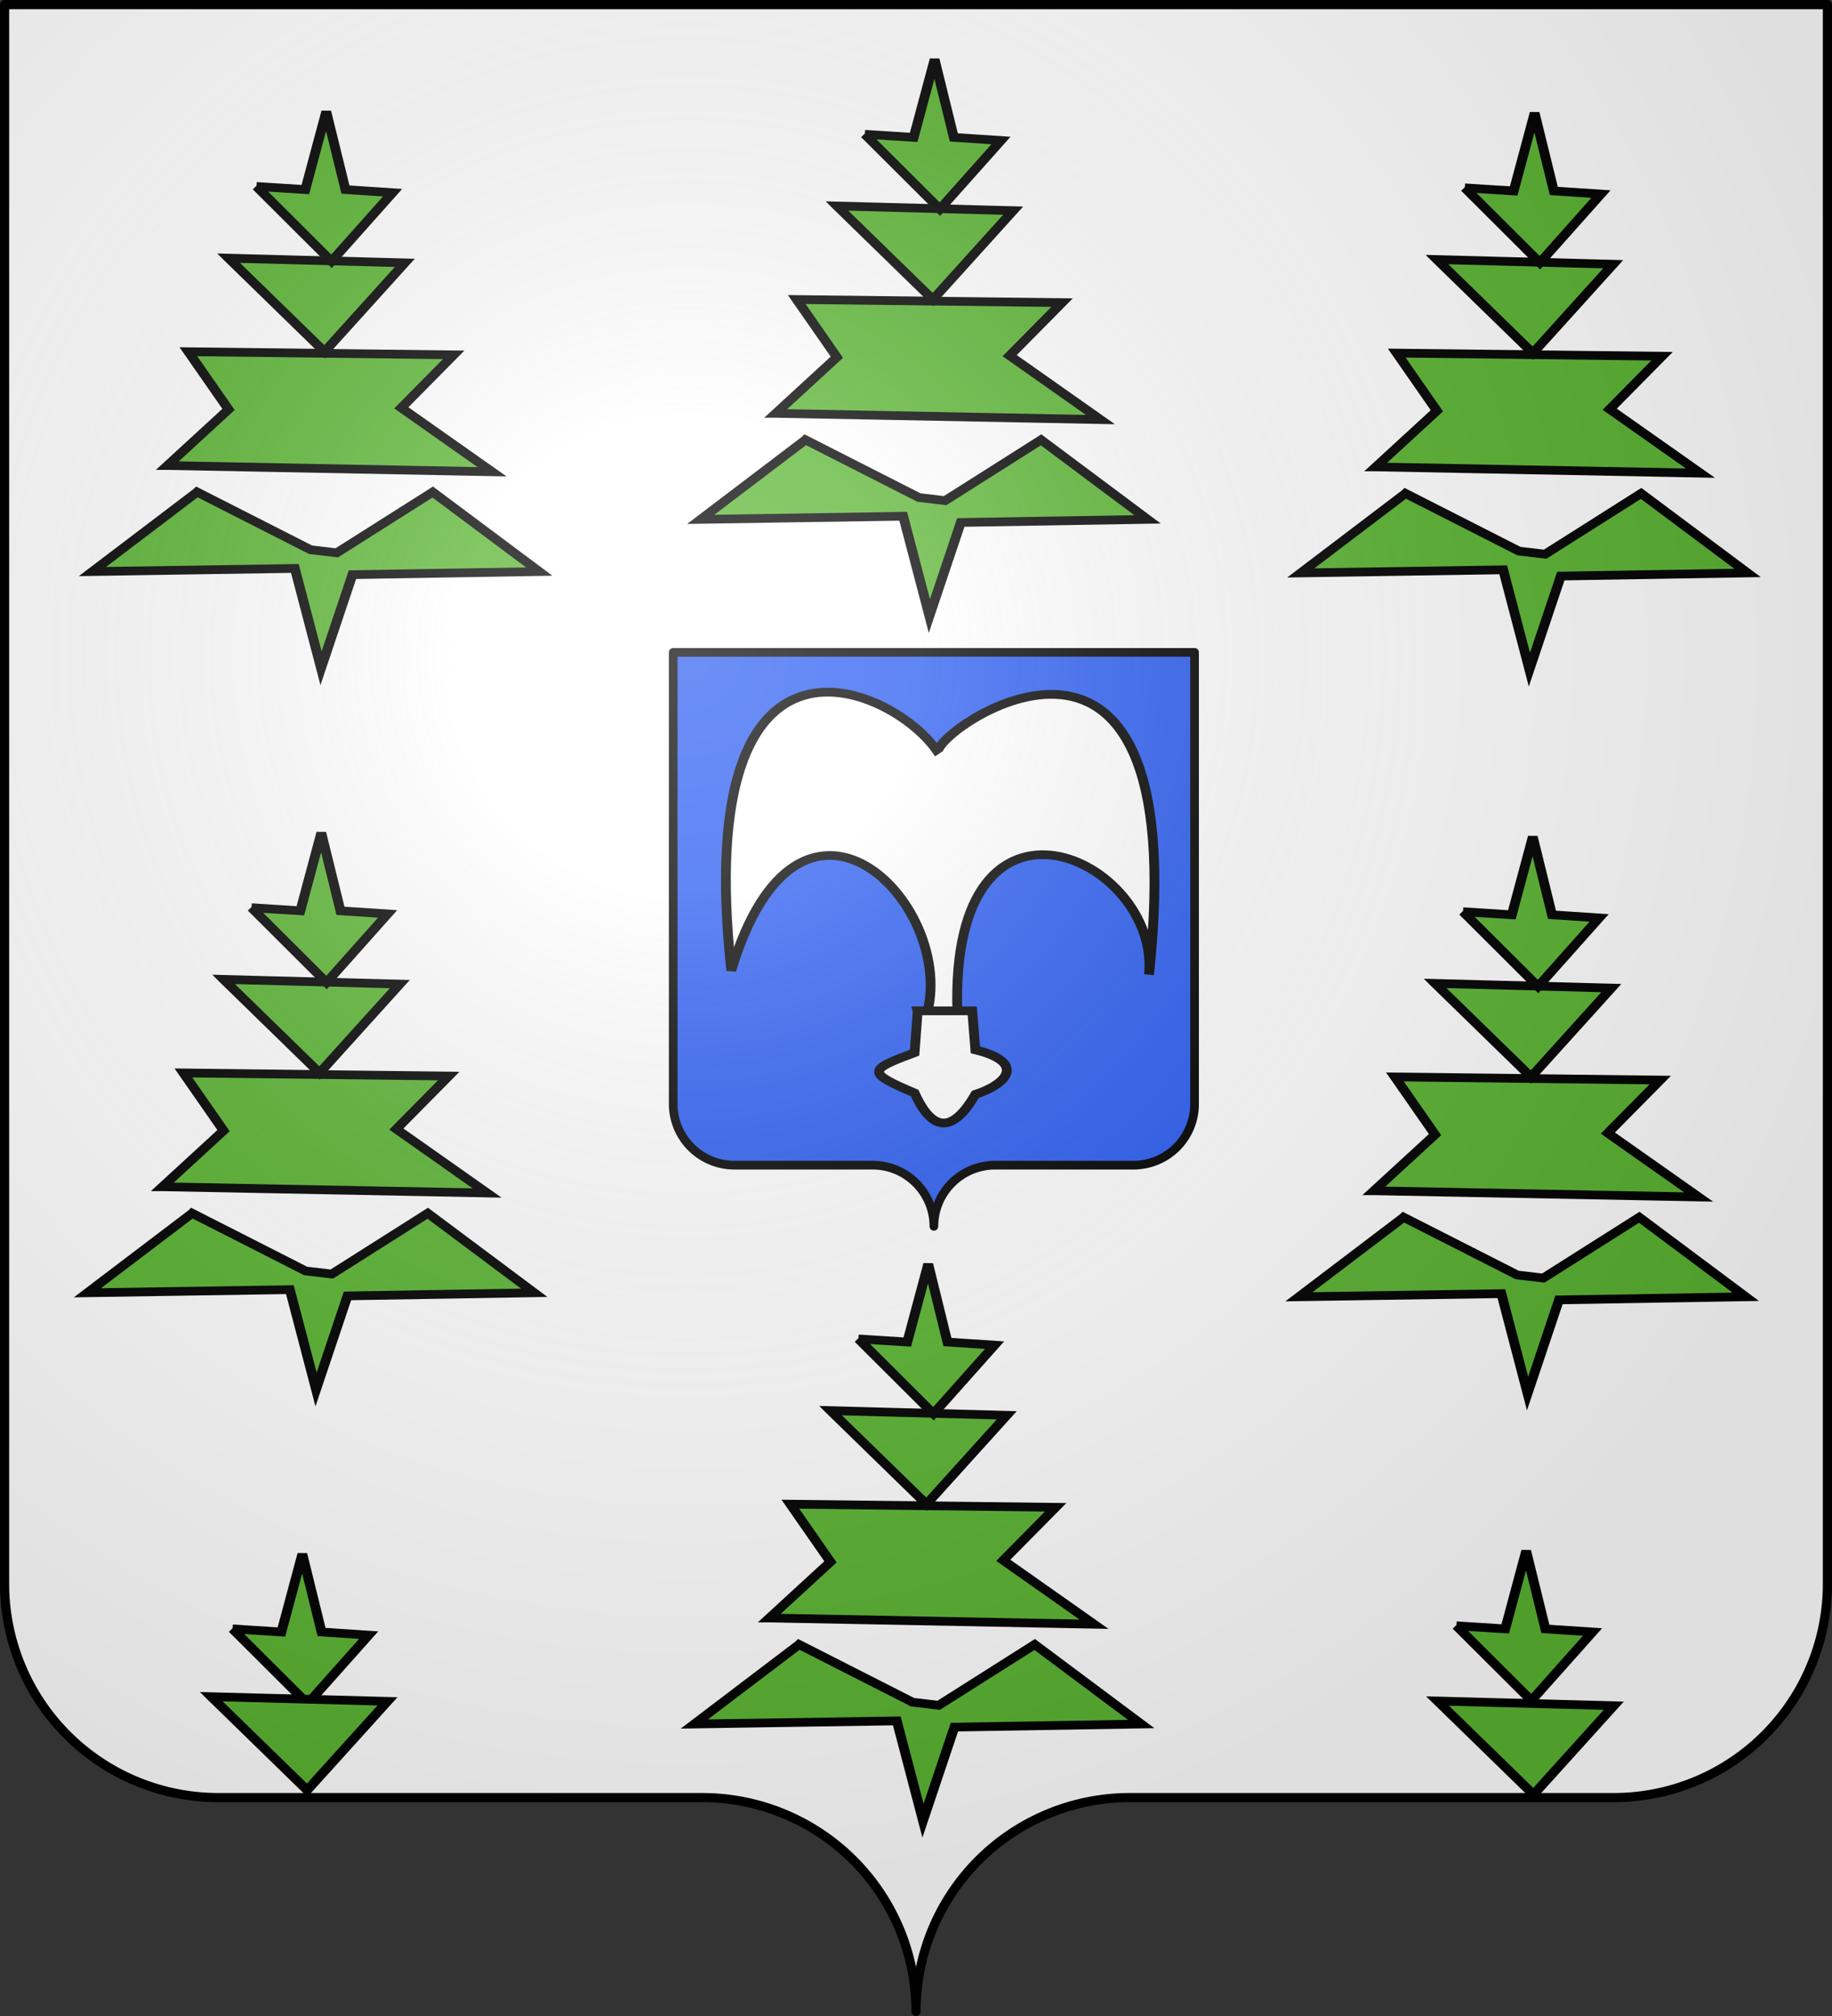
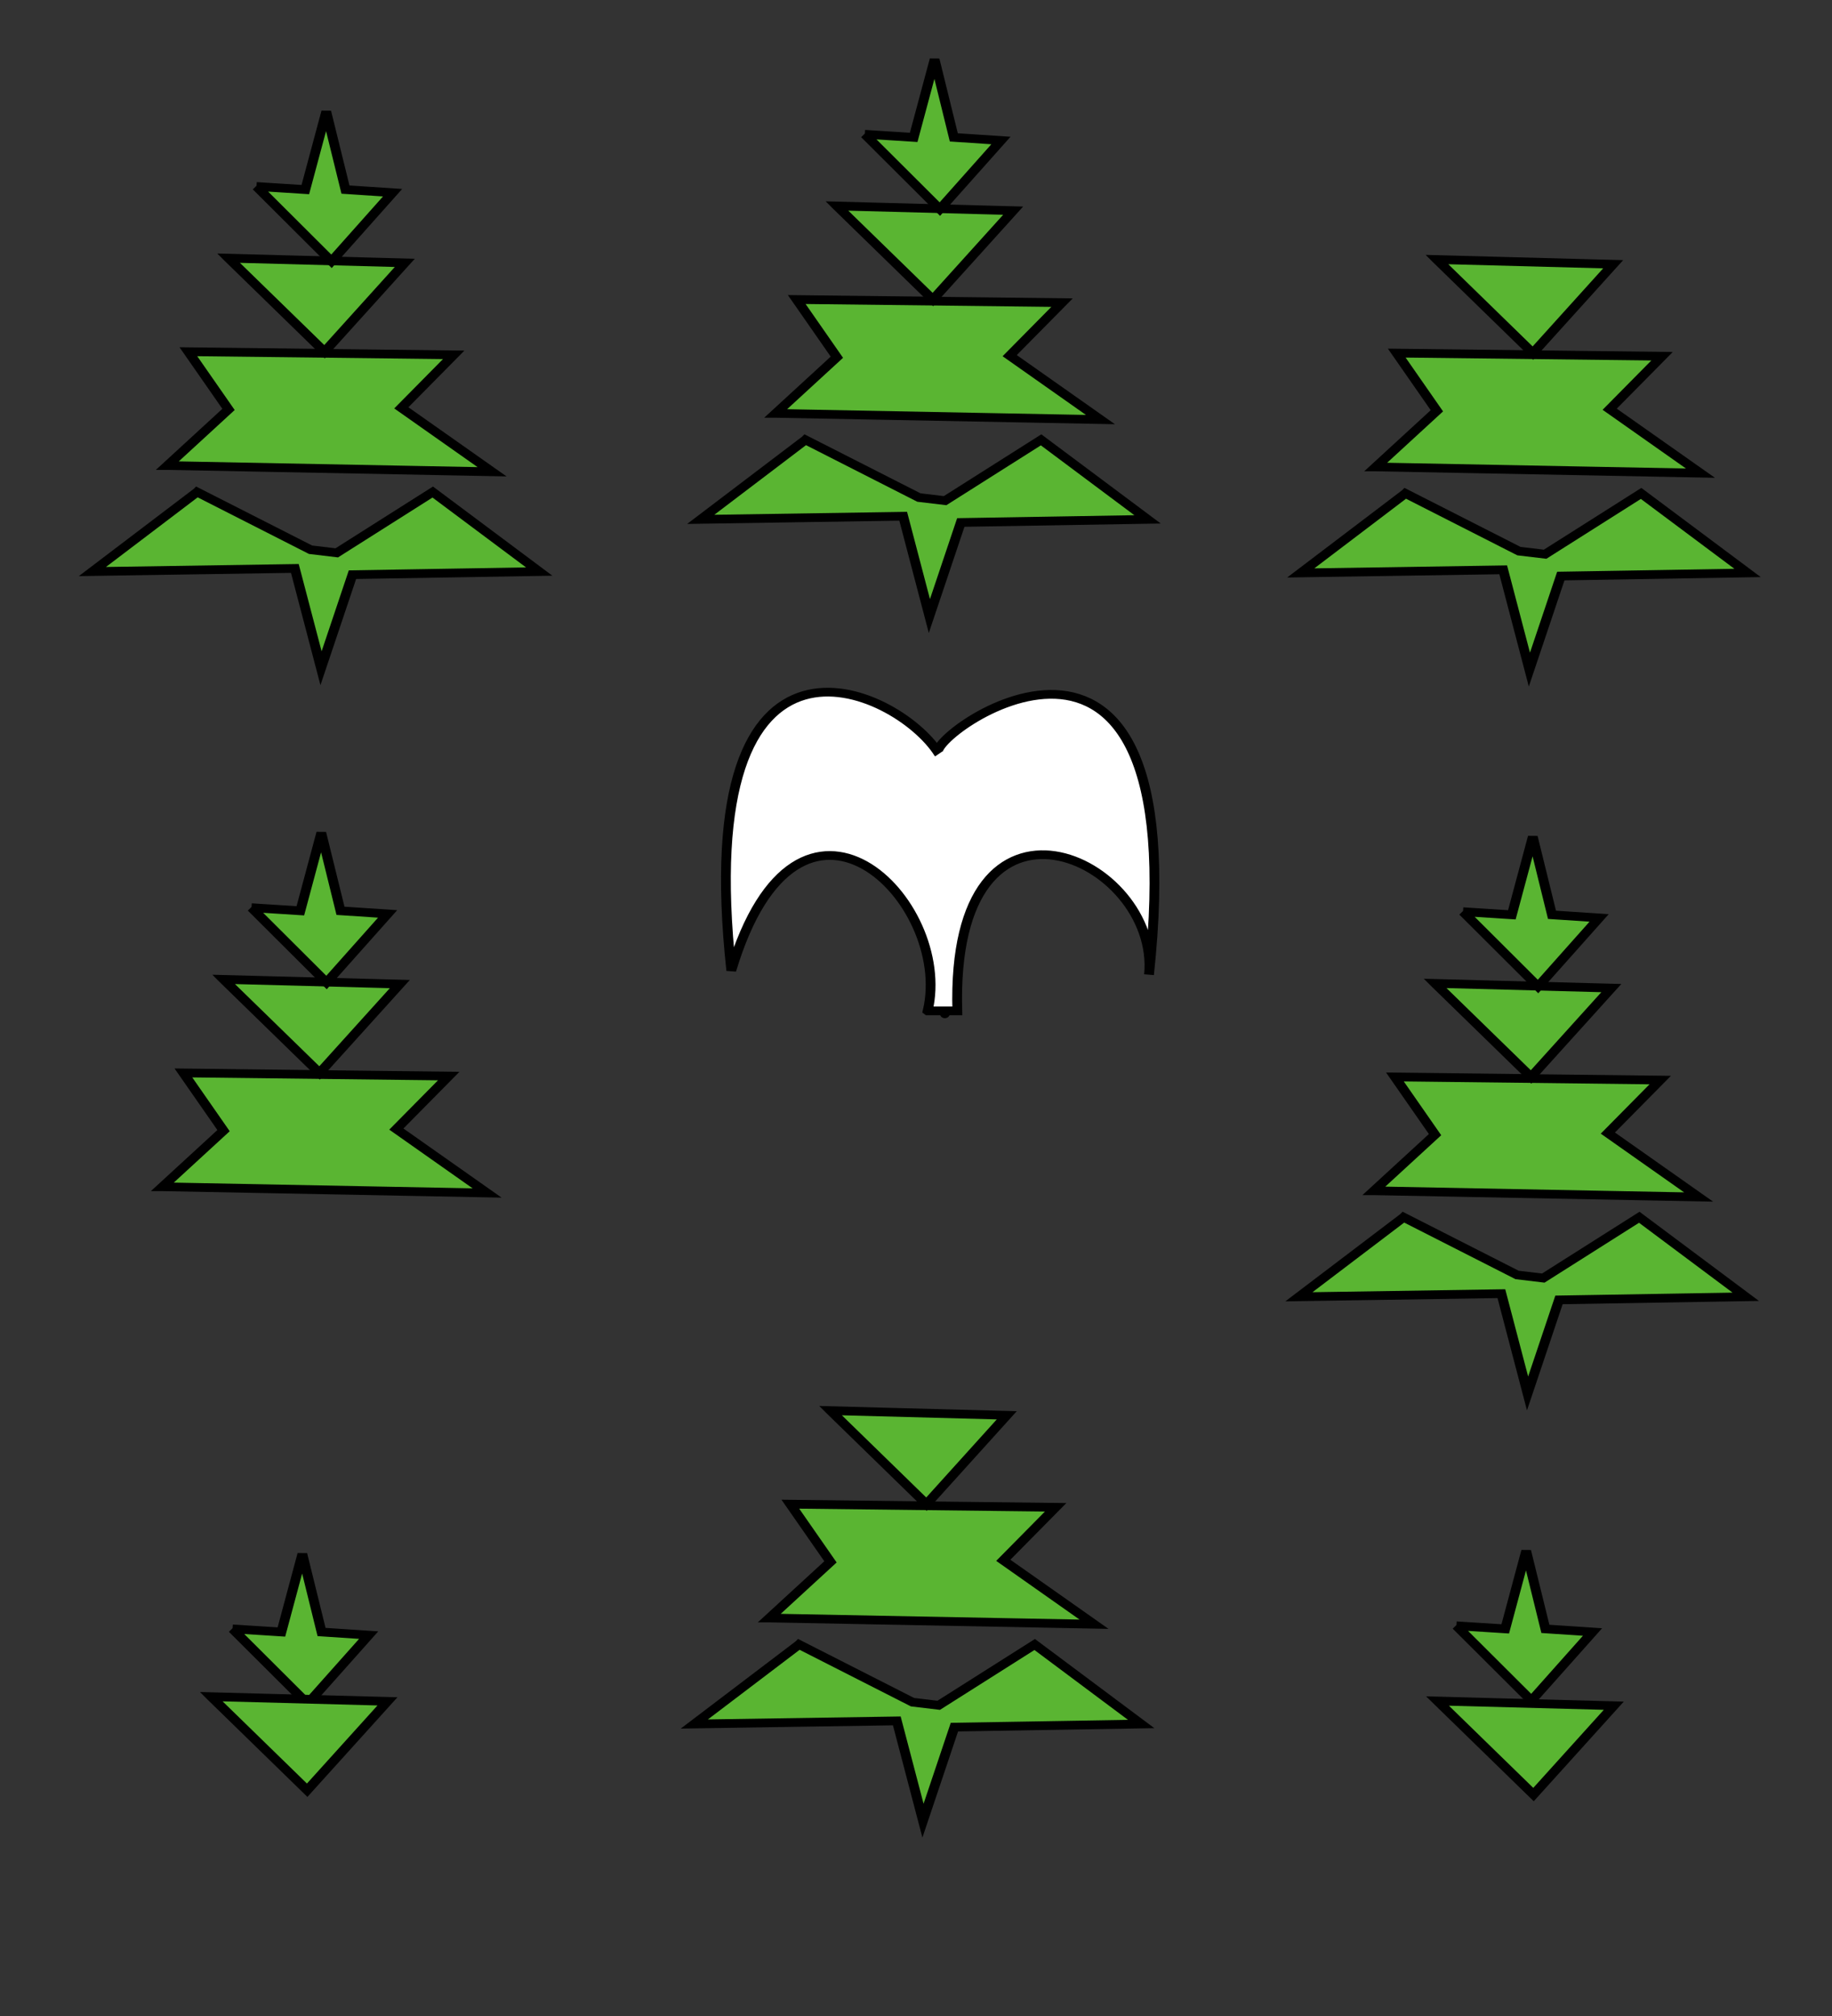
<svg xmlns="http://www.w3.org/2000/svg" xmlns:ns1="http://www.inkscape.org/namespaces/inkscape" xmlns:ns2="http://sodipodi.sourceforge.net/DTD/sodipodi-0.dtd" xmlns:xlink="http://www.w3.org/1999/xlink" width="600" height="660" viewBox="-300 -295 600 660" id="svg2" version="1.1" ns1:version="0.47 r22583" ns2:docname="Blason_Vide_Moderne_3D.svg">
  <rect x="-300" y="-295" width="600" height="660" fill="#333333" stroke="none" />
  <ns2:namedview pagecolor="#ffffff" bordercolor="#666666" borderopacity="1" objecttolerance="10" gridtolerance="10" guidetolerance="10" ns1:pageopacity="0" ns1:pageshadow="2" ns1:window-width="1440" ns1:window-height="820" id="namedview27" showgrid="false" ns1:zoom="0.61389725" ns1:cx="300" ns1:cy="330" ns1:window-x="-8" ns1:window-y="-8" ns1:window-maximized="1" ns1:current-layer="layer3" />
  <defs id="defs4">
    <ns1:perspective ns2:type="inkscape:persp3d" ns1:vp_x="0 : 330 : 1" ns1:vp_y="0 : 1000 : 0" ns1:vp_z="600 : 330 : 1" ns1:persp3d-origin="300 : 220 : 1" id="perspective35" />
    <radialGradient id="Gradient1" gradientUnits="userSpaceOnUse" cy="-80" cx="-75" r="405">
      <stop stop-color="#fff" stop-opacity=".31" offset="0" id="stop7" />
      <stop stop-color="#fff" stop-opacity=".25" offset=".19" id="stop9" />
      <stop stop-color="#6b6b6b" stop-opacity=".125" offset=".6" id="stop11" />
      <stop stop-opacity=".125" offset="1" id="stop13" />
    </radialGradient>
    <clipPath id="shield_cut">
-       <path id="shield" d="M-298.5,-293.5 h597 v517 a70,70 0 0,1 -70,70 h-158.5 a70,70 0 0,0 -70,70 70,70 0 0,0 -70,-70 h-158.5 a70,70 0 0,1 -70,-70z" style="stroke-linecap:round;stroke-linejoin:round" />
-     </clipPath>
+       </clipPath>
    <ns1:perspective id="perspective3193" ns1:persp3d-origin="0.5 : 0.33333333 : 1" ns1:vp_z="1 : 0.5 : 1" ns1:vp_y="0 : 1000 : 0" ns1:vp_x="0 : 0.5 : 1" ns2:type="inkscape:persp3d" />
  </defs>
  <g id="layer4" ns1:label="Fond écu" ns1:groupmode="layer" ns2:insensitive="true">
    <use xlink:href="#shield" id="use18" style="fill:#ffffff;fill-opacity:1" x="0" y="0" width="600" height="660" />
    <use height="660" width="600" y="0" x="0" id="use2926" style="fill:#2b5df2;fill-opacity:1;stroke:#000000;stroke-width:9.936;stroke-miterlimit:4;stroke-dasharray:none;display:inline" xlink:href="#shield" transform="matrix(0.286,0,0,0.286,5.859,2.516)" />
  </g>
  <g ns1:groupmode="layer" id="layer3" ns1:label="Meubles" ns2:insensitive="true">
    <g transform="matrix(3.023,0,0,3.023,-309.092,-1420.924)" id="g3003" />
    <g transform="matrix(3.202,0,0,2.859,348.415,-1368.59)" id="g3146">
      <g style="fill:#5ab532;fill-opacity:1" id="g3072" transform="translate(2.667,-8.516)">
        <path style="fill:#5ab532;fill-opacity:1;stroke:#000000;stroke-width:1px;stroke-linecap:butt;stroke-linejoin:miter;stroke-opacity:1" d="m -64.45,437.495 6.249,-6.427 -4.106,-6.606 27.137,0.357 -5.356,6.07 9.284,7.32 -33.207,-0.714 z" id="path3060" />
        <path style="fill:#5ab532;fill-opacity:1;stroke:#000000;stroke-width:1px;stroke-linecap:butt;stroke-linejoin:miter;stroke-opacity:1" d="m -58.202,413.75 9.819,10.712 8.213,-10.176 -18.032,-0.536 z" id="path3066" />
-         <path style="fill:#5ab532;fill-opacity:1;stroke:#000000;stroke-width:1px;stroke-linecap:butt;stroke-linejoin:miter;stroke-opacity:1" d="m -55.345,405.538 4.999,0.357 2.142,-8.927 1.964,8.927 4.82,0.357 -6.249,7.855 -7.677,-8.57 z" id="path3068" />
        <path style="fill:#5ab532;fill-opacity:1;stroke:#000000;stroke-width:1px;stroke-linecap:butt;stroke-linejoin:miter;stroke-opacity:1" d="m -61.415,440.53 -10.712,9.105 20.71,-0.357 2.678,11.426 3.214,-10.712 19.103,-0.357 -10.891,-9.105 -9.819,6.963 -2.678,-0.357 -11.605,-6.606 z" id="path3070" />
      </g>
      <g transform="translate(2.48,74.371)" id="g3078" style="fill:#5ab532;fill-opacity:1">
        <path id="path3080" d="m -64.45,437.495 6.249,-6.427 -4.106,-6.606 27.137,0.357 -5.356,6.07 9.284,7.32 -33.207,-0.714 z" style="fill:#5ab532;fill-opacity:1;stroke:#000000;stroke-width:1px;stroke-linecap:butt;stroke-linejoin:miter;stroke-opacity:1" />
        <path id="path3082" d="m -58.202,413.75 9.819,10.712 8.213,-10.176 -18.032,-0.536 z" style="fill:#5ab532;fill-opacity:1;stroke:#000000;stroke-width:1px;stroke-linecap:butt;stroke-linejoin:miter;stroke-opacity:1" />
        <path id="path3084" d="m -55.345,405.538 4.999,0.357 2.142,-8.927 1.964,8.927 4.82,0.357 -6.249,7.855 -7.677,-8.57 z" style="fill:#5ab532;fill-opacity:1;stroke:#000000;stroke-width:1px;stroke-linecap:butt;stroke-linejoin:miter;stroke-opacity:1" />
        <path id="path3086" d="m -61.415,440.53 -10.712,9.105 20.71,-0.357 2.678,11.426 3.214,-10.712 19.103,-0.357 -10.891,-9.105 -9.819,6.963 -2.678,-0.357 -11.605,-6.606 z" style="fill:#5ab532;fill-opacity:1;stroke:#000000;stroke-width:1px;stroke-linecap:butt;stroke-linejoin:miter;stroke-opacity:1" />
      </g>
      <g style="fill:#5ab532;fill-opacity:1" id="g3088" transform="translate(-58.998,119.264)">
        <g id="g3703" transform="translate(-0.36,4.028)">
          <path id="path3090" d="m -64.45,437.495 6.249,-6.427 -4.106,-6.606 27.137,0.357 -5.356,6.07 9.284,7.32 -33.207,-0.714 z" style="fill:#5ab532;fill-opacity:1;stroke:#000000;stroke-width:1px;stroke-linecap:butt;stroke-linejoin:miter;stroke-opacity:1" />
          <path id="path3092" d="m -58.202,413.75 9.819,10.712 8.213,-10.176 -18.032,-0.536 z" style="fill:#5ab532;fill-opacity:1;stroke:#000000;stroke-width:1px;stroke-linecap:butt;stroke-linejoin:miter;stroke-opacity:1" />
-           <path id="path3094" d="m -55.345,405.538 4.999,0.357 2.142,-8.927 1.964,8.927 4.82,0.357 -6.249,7.855 -7.677,-8.57 z" style="fill:#5ab532;fill-opacity:1;stroke:#000000;stroke-width:1px;stroke-linecap:butt;stroke-linejoin:miter;stroke-opacity:1" />
          <path id="path3096" d="m -61.415,440.53 -10.712,9.105 20.71,-0.357 2.678,11.426 3.214,-10.712 19.103,-0.357 -10.891,-9.105 -9.819,6.963 -2.678,-0.357 -11.605,-6.606 z" style="fill:#5ab532;fill-opacity:1;stroke:#000000;stroke-width:1px;stroke-linecap:butt;stroke-linejoin:miter;stroke-opacity:1" />
        </g>
        <g id="g3709" transform="translate(-7.631,0)">
          <path style="fill:#5ab532;fill-opacity:1;stroke:#000000;stroke-width:1px;stroke-linecap:butt;stroke-linejoin:miter;stroke-opacity:1" d="m -112.09,442.77 4.999,0.357 2.142,-8.927 1.964,8.927 4.82,0.357 -6.249,7.855 -7.677,-8.57 z" id="path3128" />
          <path style="fill:#5ab532;fill-opacity:1;stroke:#000000;stroke-width:1px;stroke-linecap:butt;stroke-linejoin:miter;stroke-opacity:1" d="m -114.274,450.533 9.819,10.712 8.213,-10.176 -18.032,-0.536 z" id="path3130" />
        </g>
        <g id="g3713" transform="translate(3.561,0)">
          <path id="path3132" d="m 1.896,442.413 4.999,0.357 2.142,-8.927 1.964,8.927 4.82,0.357 -6.249,7.855 -7.677,-8.57 z" style="fill:#5ab532;fill-opacity:1;stroke:#000000;stroke-width:1px;stroke-linecap:butt;stroke-linejoin:miter;stroke-opacity:1" />
          <path style="fill:#5ab532;fill-opacity:1;stroke:#000000;stroke-width:1px;stroke-linecap:butt;stroke-linejoin:miter;stroke-opacity:1" d="M -0.034,451.031 9.786,461.743 17.998,451.567 -0.034,451.031 z" id="path3136" />
        </g>
        <path transform="translate(58.998,-119.264)" id="path3138" d="m -105.859,491.183 c 0,0 0,0.957 0,0 z" style="fill:none;stroke:#000000;stroke-width:1px;stroke-linecap:butt;stroke-linejoin:miter;stroke-opacity:1" />
        <path ns2:nodetypes="cccccc" id="path3142" d="m -48.619,372.002 c 2.675,-12.56 -13.175,-30.389 -20.088,-4.623 -4.207,-43.352 16.965,-32.354 21.204,-24.87 -1.655,-1.667 26.333,-24.763 21.523,25.349 1.153,-13.341 -20.337,-24.399 -19.609,4.145 l -3.029,0 z" style="fill:#ffffff;stroke:#000000;stroke-width:1px;stroke-linecap:butt;stroke-linejoin:miter;stroke-opacity:1" />
-         <path ns2:nodetypes="ccccccc" id="path3144" d="m -49.64,372.002 -0.319,4.783 c -4.66,1.957 -5.032,2.239 0,4.623 1.45,3.578 3.49,5.419 6.218,0.159 3.313,-1.206 5.164,-3.68 -1e-5,-5.102 l -0.319,-4.464 -5.58,0 z" style="fill:#ffffff;stroke:#000000;stroke-width:1px;stroke-linecap:butt;stroke-linejoin:miter;stroke-opacity:1" />
      </g>
      <g transform="translate(-121.437,73.912)" id="g3098" style="fill:#5ab532;fill-opacity:1">
        <path id="path3100" d="m -64.45,437.495 6.249,-6.427 -4.106,-6.606 27.137,0.357 -5.356,6.07 9.284,7.32 -33.207,-0.714 z" style="fill:#5ab532;fill-opacity:1;stroke:#000000;stroke-width:1px;stroke-linecap:butt;stroke-linejoin:miter;stroke-opacity:1" />
        <path id="path3102" d="m -58.202,413.75 9.819,10.712 8.213,-10.176 -18.032,-0.536 z" style="fill:#5ab532;fill-opacity:1;stroke:#000000;stroke-width:1px;stroke-linecap:butt;stroke-linejoin:miter;stroke-opacity:1" />
        <path id="path3104" d="m -55.345,405.538 4.999,0.357 2.142,-8.927 1.964,8.927 4.82,0.357 -6.249,7.855 -7.677,-8.57 z" style="fill:#5ab532;fill-opacity:1;stroke:#000000;stroke-width:1px;stroke-linecap:butt;stroke-linejoin:miter;stroke-opacity:1" />
-         <path id="path3106" d="m -61.415,440.53 -10.712,9.105 20.71,-0.357 2.678,11.426 3.214,-10.712 19.103,-0.357 -10.891,-9.105 -9.819,6.963 -2.678,-0.357 -11.605,-6.606 z" style="fill:#5ab532;fill-opacity:1;stroke:#000000;stroke-width:1px;stroke-linecap:butt;stroke-linejoin:miter;stroke-opacity:1" />
      </g>
      <g style="fill:#5ab532;fill-opacity:1" id="g3108" transform="translate(-120.928,-8.674)">
        <path style="fill:#5ab532;fill-opacity:1;stroke:#000000;stroke-width:1px;stroke-linecap:butt;stroke-linejoin:miter;stroke-opacity:1" d="m -64.45,437.495 6.249,-6.427 -4.106,-6.606 27.137,0.357 -5.356,6.07 9.284,7.32 -33.207,-0.714 z" id="path3110" />
        <path style="fill:#5ab532;fill-opacity:1;stroke:#000000;stroke-width:1px;stroke-linecap:butt;stroke-linejoin:miter;stroke-opacity:1" d="m -58.202,413.75 9.819,10.712 8.213,-10.176 -18.032,-0.536 z" id="path3112" />
        <path style="fill:#5ab532;fill-opacity:1;stroke:#000000;stroke-width:1px;stroke-linecap:butt;stroke-linejoin:miter;stroke-opacity:1" d="m -55.345,405.538 4.999,0.357 2.142,-8.927 1.964,8.927 4.82,0.357 -6.249,7.855 -7.677,-8.57 z" id="path3114" />
        <path style="fill:#5ab532;fill-opacity:1;stroke:#000000;stroke-width:1px;stroke-linecap:butt;stroke-linejoin:miter;stroke-opacity:1" d="m -61.415,440.53 -10.712,9.105 20.71,-0.357 2.678,11.426 3.214,-10.712 19.103,-0.357 -10.891,-9.105 -9.819,6.963 -2.678,-0.357 -11.605,-6.606 z" id="path3116" />
      </g>
      <g style="fill:#5ab532;fill-opacity:1" id="g3118" transform="translate(-58.704,-14.651)">
        <path style="fill:#5ab532;fill-opacity:1;stroke:#000000;stroke-width:1px;stroke-linecap:butt;stroke-linejoin:miter;stroke-opacity:1" d="m -64.45,437.495 6.249,-6.427 -4.106,-6.606 27.137,0.357 -5.356,6.07 9.284,7.32 -33.207,-0.714 z" id="path3120" />
        <path style="fill:#5ab532;fill-opacity:1;stroke:#000000;stroke-width:1px;stroke-linecap:butt;stroke-linejoin:miter;stroke-opacity:1" d="m -58.202,413.75 9.819,10.712 8.213,-10.176 -18.032,-0.536 z" id="path3122" />
        <path style="fill:#5ab532;fill-opacity:1;stroke:#000000;stroke-width:1px;stroke-linecap:butt;stroke-linejoin:miter;stroke-opacity:1" d="m -55.345,405.538 4.999,0.357 2.142,-8.927 1.964,8.927 4.82,0.357 -6.249,7.855 -7.677,-8.57 z" id="path3124" />
        <path style="fill:#5ab532;fill-opacity:1;stroke:#000000;stroke-width:1px;stroke-linecap:butt;stroke-linejoin:miter;stroke-opacity:1" d="m -61.415,440.53 -10.712,9.105 20.71,-0.357 2.678,11.426 3.214,-10.712 19.103,-0.357 -10.891,-9.105 -9.819,6.963 -2.678,-0.357 -11.605,-6.606 z" id="path3126" />
      </g>
    </g>
  </g>
  <g id="layer2" ns1:label="Reflet final" ns1:groupmode="layer" ns2:insensitive="true">
    <use xlink:href="#shield" id="use22" style="fill:url(#Gradient1)" x="0" y="0" width="600" height="660" />
  </g>
  <g id="layer1" ns1:label="Contour final" ns1:groupmode="layer" style="display:inline">
    <use xlink:href="#shield" style="fill:none;stroke:#000000;stroke-width:3" id="use25" x="0" y="0" width="600" height="660" />
  </g>
</svg>